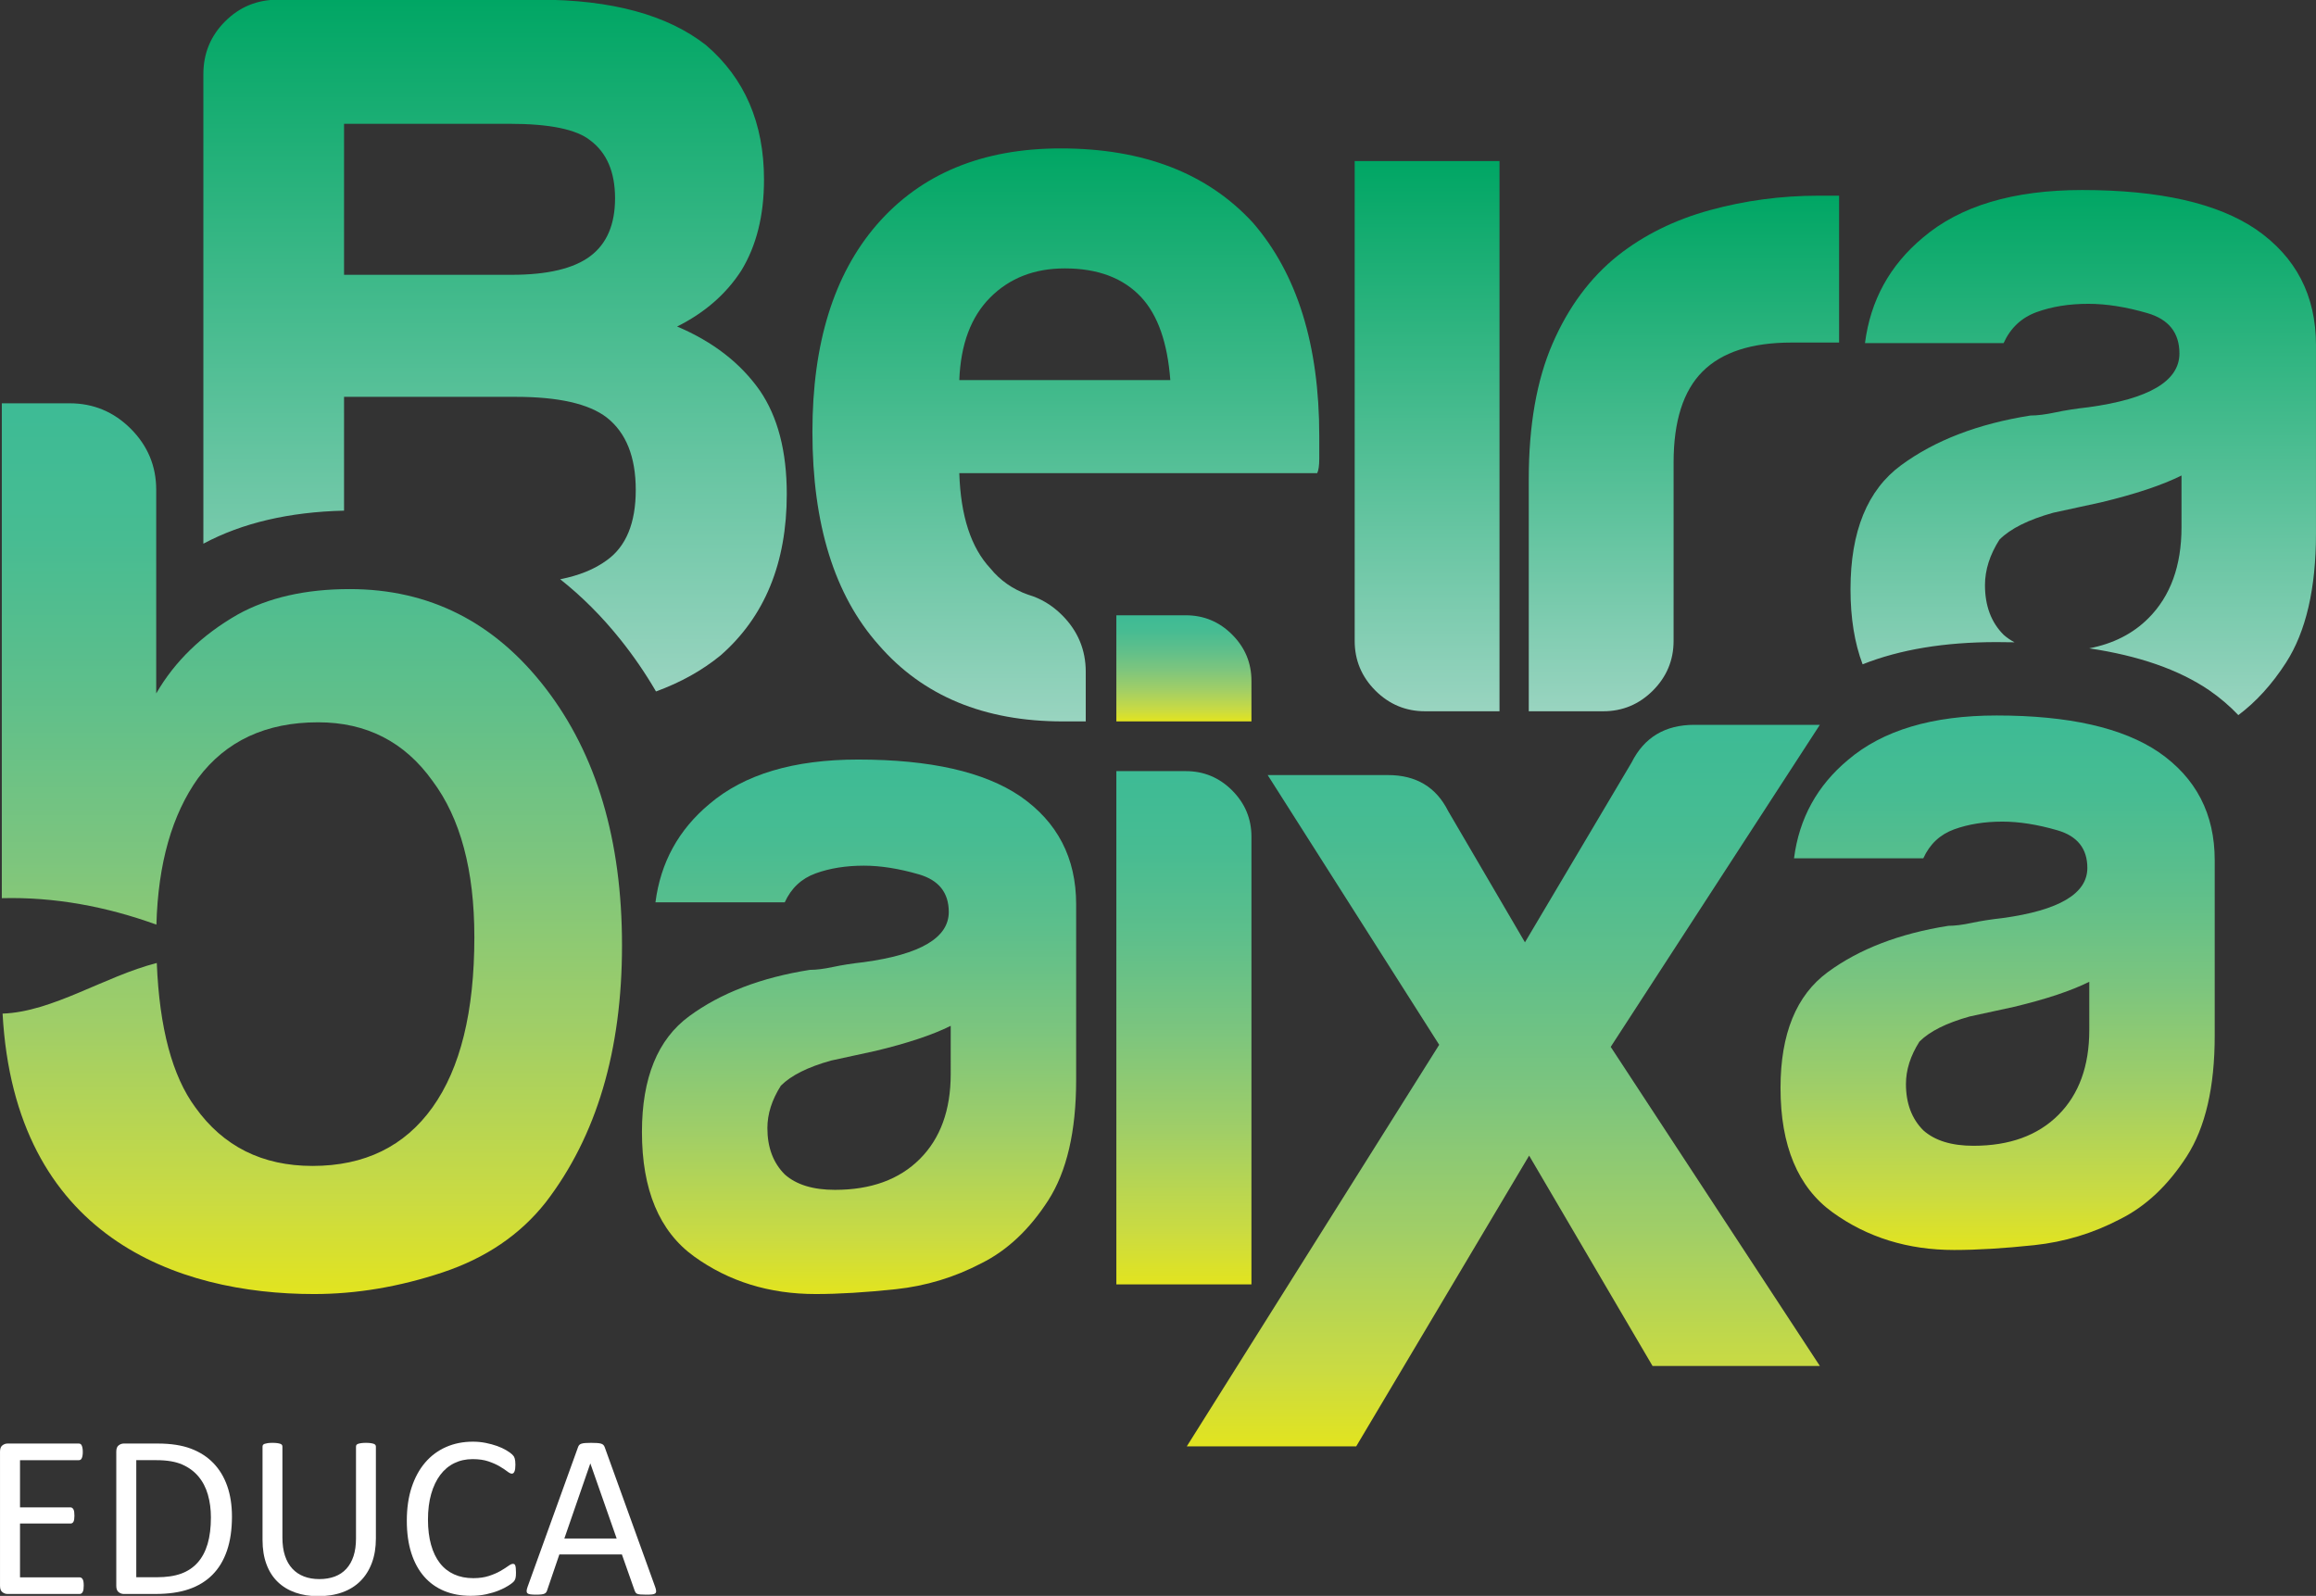
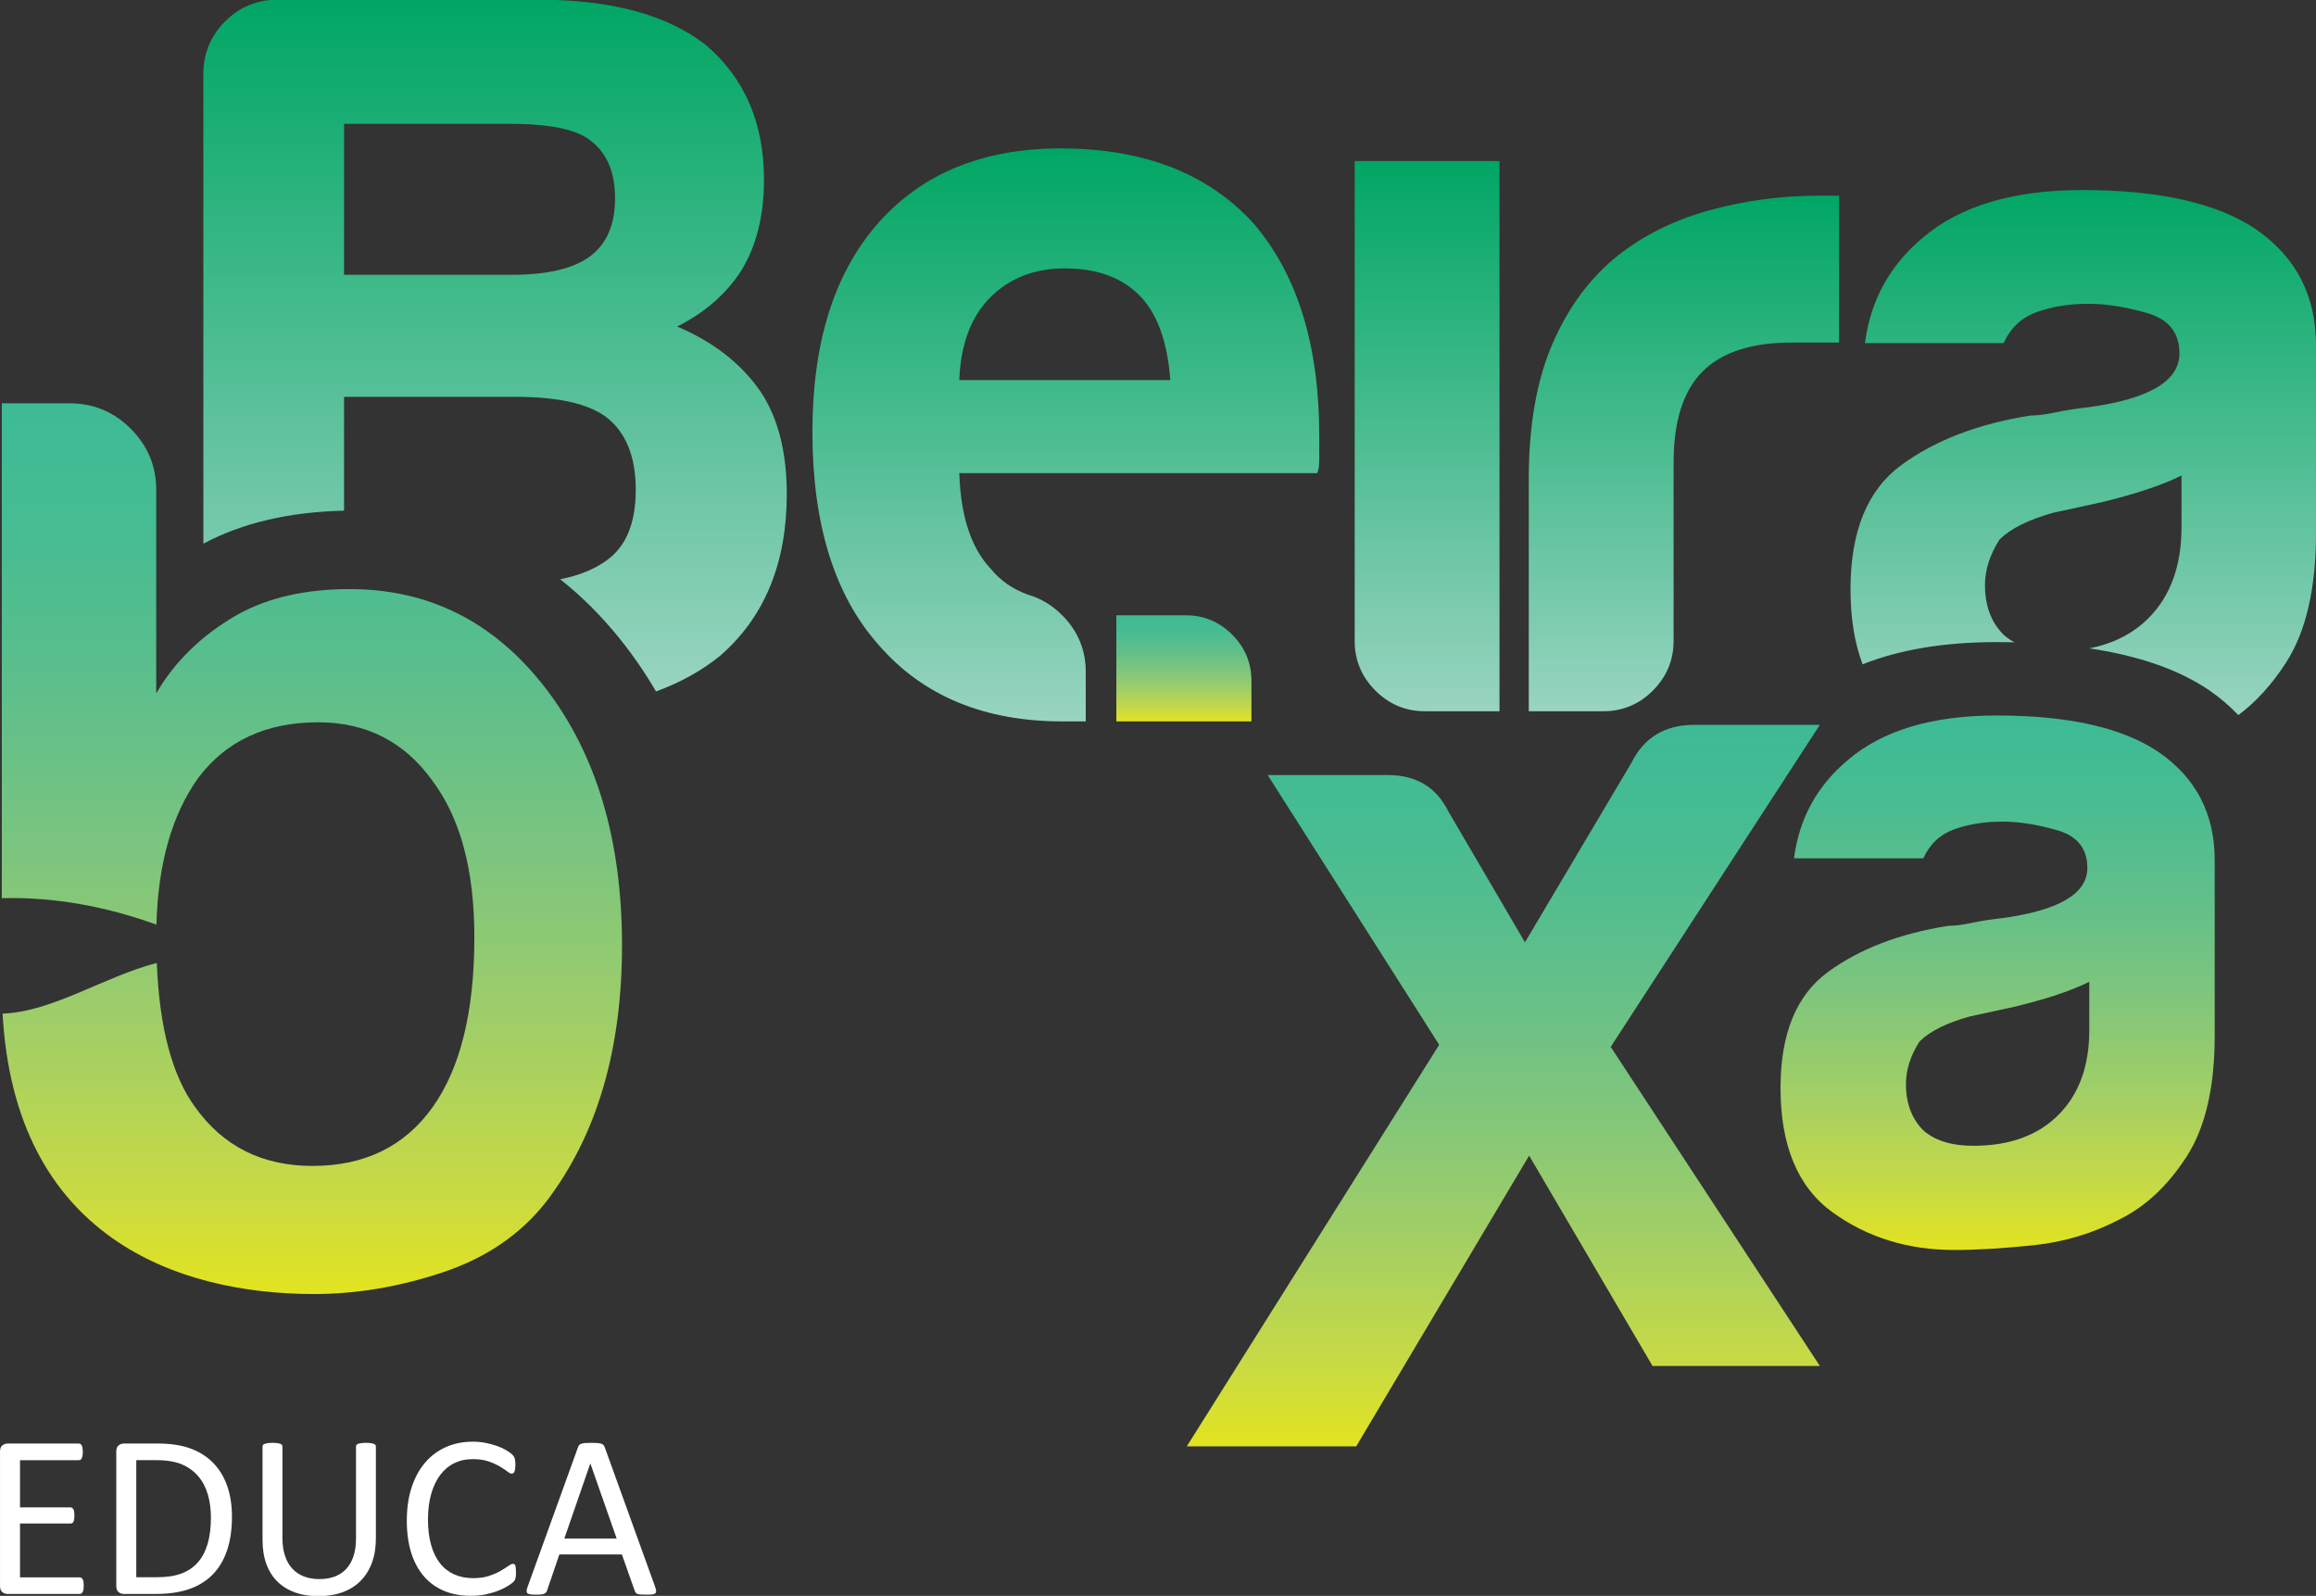
<svg xmlns="http://www.w3.org/2000/svg" version="1.1" id="Layer_1" x="0px" y="0px" width="496.07px" height="341.86px" viewBox="0 0 496.07 341.86" enable-background="new 0 0 496.07 341.86" xml:space="preserve">
  <rect x="0" y="0" width="496.07" height="341.86" fill="#333333" stroke="none" />
  <g>
    <g>
      <path fill="#FFFFFF" d="M17.933,339.688c0,0.299-0.017,0.56-0.05,0.784s-0.092,0.411-0.175,0.561s-0.178,0.258-0.286,0.324    s-0.229,0.1-0.36,0.1H1.597c-0.382,0-0.743-0.129-1.083-0.387c-0.341-0.257-0.511-0.709-0.511-1.357v-28.736    c0-0.648,0.17-1.1,0.511-1.357c0.34-0.258,0.701-0.387,1.083-0.387h15.29c0.133,0,0.253,0.034,0.361,0.1    c0.107,0.066,0.194,0.175,0.261,0.324s0.121,0.336,0.162,0.561s0.063,0.502,0.063,0.834c0,0.299-0.021,0.561-0.063,0.785    c-0.041,0.223-0.096,0.406-0.162,0.547c-0.066,0.142-0.153,0.246-0.261,0.312c-0.108,0.066-0.229,0.1-0.361,0.1H4.287v10.11    h10.808c0.133,0,0.253,0.037,0.361,0.111c0.107,0.076,0.199,0.18,0.273,0.313c0.075,0.133,0.129,0.314,0.162,0.547    c0.033,0.233,0.05,0.508,0.05,0.822c0,0.299-0.017,0.557-0.05,0.771c-0.033,0.217-0.087,0.391-0.162,0.523    c-0.074,0.133-0.166,0.229-0.273,0.287c-0.108,0.058-0.229,0.086-0.361,0.086H4.287v11.53h12.775c0.132,0,0.252,0.034,0.36,0.1    c0.108,0.066,0.203,0.171,0.286,0.312s0.142,0.324,0.175,0.547C17.917,339.077,17.933,339.355,17.933,339.688z" />
      <path fill="#FFFFFF" d="M49.683,324.87c0,2.789-0.356,5.227-1.07,7.309c-0.714,2.084-1.756,3.811-3.125,5.18    c-1.37,1.371-3.051,2.396-5.043,3.076c-1.992,0.682-4.366,1.021-7.122,1.021H26.5c-0.382,0-0.743-0.129-1.083-0.387    c-0.341-0.257-0.511-0.709-0.511-1.357v-28.736c0-0.648,0.17-1.1,0.511-1.357c0.34-0.258,0.701-0.387,1.083-0.387h7.297    c2.789,0,5.146,0.361,7.072,1.084c1.925,0.723,3.539,1.76,4.843,3.113c1.304,1.353,2.291,2.992,2.964,4.918    C49.347,320.272,49.683,322.446,49.683,324.87z M45.176,325.045c0-1.743-0.216-3.366-0.647-4.868s-1.108-2.802-2.029-3.897    c-0.922-1.096-2.088-1.95-3.499-2.565c-1.411-0.613-3.229-0.921-5.454-0.921h-4.357v25.077h4.408c2.058,0,3.793-0.258,5.204-0.772    s2.59-1.304,3.536-2.366c0.946-1.062,1.656-2.395,2.129-3.996C44.94,329.134,45.176,327.236,45.176,325.045z" />
      <path fill="#FFFFFF" d="M80.513,329.552c0,1.959-0.287,3.707-0.859,5.242c-0.573,1.536-1.391,2.836-2.453,3.897    c-1.063,1.063-2.357,1.868-3.885,2.415c-1.527,0.549-3.262,0.822-5.205,0.822c-1.776,0-3.394-0.258-4.855-0.771    c-1.461-0.515-2.715-1.274-3.76-2.279c-1.047-1.004-1.852-2.262-2.416-3.772s-0.847-3.253-0.847-5.229V309.88    c0-0.133,0.033-0.25,0.1-0.35s0.183-0.178,0.349-0.236c0.166-0.058,0.382-0.107,0.647-0.148c0.266-0.042,0.614-0.063,1.046-0.063    c0.398,0,0.738,0.021,1.021,0.063c0.281,0.041,0.501,0.091,0.659,0.148c0.158,0.059,0.27,0.137,0.337,0.236    c0.065,0.1,0.1,0.217,0.1,0.35v19.473c0,1.494,0.182,2.799,0.547,3.91c0.365,1.112,0.893,2.038,1.582,2.777    c0.688,0.738,1.519,1.295,2.49,1.668c0.971,0.373,2.062,0.561,3.274,0.561c1.245,0,2.354-0.184,3.324-0.549    c0.972-0.364,1.793-0.912,2.466-1.643c0.672-0.73,1.187-1.635,1.544-2.715c0.356-1.079,0.535-2.341,0.535-3.785V309.88    c0-0.133,0.033-0.25,0.1-0.35s0.183-0.178,0.349-0.236c0.166-0.058,0.386-0.107,0.66-0.148c0.273-0.042,0.618-0.063,1.033-0.063    c0.398,0,0.734,0.021,1.009,0.063c0.273,0.041,0.489,0.091,0.647,0.148c0.157,0.059,0.273,0.137,0.349,0.236    c0.074,0.1,0.112,0.217,0.112,0.35V329.552z" />
      <path fill="#FFFFFF" d="M110.52,336.898c0,0.266-0.009,0.498-0.025,0.697s-0.046,0.374-0.087,0.522    c-0.041,0.15-0.096,0.283-0.161,0.398c-0.067,0.117-0.184,0.258-0.35,0.424s-0.515,0.42-1.045,0.76    c-0.532,0.34-1.192,0.672-1.98,0.996s-1.693,0.598-2.714,0.822c-1.021,0.223-2.138,0.336-3.35,0.336    c-2.092,0-3.98-0.35-5.665-1.047c-1.686-0.697-3.122-1.727-4.309-3.088c-1.187-1.36-2.101-3.041-2.739-5.043    c-0.639-2-0.958-4.303-0.958-6.91c0-2.672,0.344-5.055,1.033-7.146c0.688-2.092,1.656-3.863,2.9-5.316    c1.246-1.453,2.735-2.561,4.471-3.324c1.734-0.764,3.656-1.146,5.765-1.146c0.93,0,1.834,0.088,2.714,0.262    s1.693,0.395,2.441,0.66c0.746,0.266,1.41,0.572,1.992,0.922c0.58,0.348,0.983,0.635,1.207,0.859    c0.225,0.223,0.369,0.395,0.436,0.51c0.066,0.116,0.121,0.254,0.162,0.41c0.041,0.158,0.075,0.346,0.1,0.561    c0.025,0.217,0.037,0.474,0.037,0.772c0,0.333-0.017,0.614-0.05,0.847s-0.083,0.428-0.15,0.586    c-0.066,0.157-0.146,0.273-0.237,0.348s-0.205,0.112-0.338,0.112c-0.233,0-0.56-0.161-0.977-0.485    c-0.418-0.324-0.956-0.681-1.615-1.07c-0.659-0.391-1.46-0.748-2.403-1.072c-0.943-0.322-2.073-0.484-3.392-0.484    c-1.437,0-2.742,0.285-3.919,0.859c-1.176,0.572-2.182,1.415-3.017,2.527c-0.834,1.111-1.481,2.469-1.94,4.07    c-0.459,1.604-0.688,3.434-0.688,5.492c0,2.041,0.222,3.848,0.664,5.416c0.441,1.568,1.076,2.881,1.902,3.934    c0.826,1.055,1.84,1.852,3.042,2.391c1.201,0.541,2.562,0.811,4.081,0.811c1.284,0,2.407-0.158,3.366-0.474    c0.96-0.315,1.777-0.668,2.453-1.058c0.677-0.391,1.231-0.744,1.665-1.059c0.435-0.315,0.776-0.474,1.026-0.474    c0.117,0,0.218,0.024,0.301,0.075c0.083,0.049,0.15,0.145,0.2,0.285c0.05,0.143,0.088,0.337,0.112,0.586    C110.507,336.201,110.52,336.517,110.52,336.898z" />
      <path fill="#FFFFFF" d="M140.328,339.937c0.132,0.365,0.202,0.66,0.211,0.885c0.009,0.223-0.054,0.395-0.187,0.51    c-0.133,0.116-0.353,0.19-0.66,0.225c-0.308,0.033-0.718,0.049-1.232,0.049s-0.926-0.012-1.232-0.037    c-0.308-0.025-0.54-0.066-0.697-0.125c-0.158-0.057-0.274-0.137-0.349-0.236c-0.075-0.1-0.146-0.224-0.212-0.373l-2.765-7.844    h-13.396l-2.641,7.744c-0.049,0.149-0.116,0.278-0.199,0.387c-0.083,0.107-0.203,0.199-0.36,0.273    c-0.158,0.074-0.383,0.128-0.673,0.162c-0.29,0.033-0.668,0.049-1.133,0.049c-0.481,0-0.876-0.021-1.183-0.063    c-0.308-0.041-0.523-0.119-0.647-0.236c-0.125-0.115-0.184-0.285-0.175-0.51s0.079-0.52,0.212-0.885l10.808-29.932    c0.066-0.184,0.153-0.332,0.262-0.449c0.107-0.115,0.265-0.207,0.473-0.273s0.474-0.111,0.797-0.137    c0.324-0.025,0.735-0.037,1.233-0.037c0.53,0,0.971,0.012,1.319,0.037s0.631,0.07,0.847,0.137s0.382,0.162,0.498,0.287    c0.116,0.123,0.207,0.277,0.273,0.46L140.328,339.937z M126.457,313.515h-0.025l-5.553,16.063h11.206L126.457,313.515z" />
    </g>
    <linearGradient id="SVGID_1_" gradientUnits="userSpaceOnUse" x1="253.583" y1="154.539" x2="253.583" y2="131.805">
      <stop offset="0" style="stop-color:#E2E41F" />
      <stop offset="0.105" style="stop-color:#CADB42" />
      <stop offset="0.301" style="stop-color:#A0CE67" />
      <stop offset="0.492" style="stop-color:#7CC57E" />
      <stop offset="0.676" style="stop-color:#5EBF8B" />
      <stop offset="0.849" style="stop-color:#47BC92" />
      <stop offset="1" style="stop-color:#3DBB95" />
    </linearGradient>
    <path fill="url(#SVGID_1_)" d="M268.051,145.859c0-3.855-1.383-7.162-4.135-9.921c-2.756-2.751-6.063-4.133-9.92-4.133h-14.881   v22.733h28.936V145.859z" />
-     <path fill="#121518" d="M229.883,158.504" />
    <linearGradient id="SVGID_2_" gradientUnits="userSpaceOnUse" x1="305.673" y1="152.365" x2="305.673" y2="34.494">
      <stop offset="0" style="stop-color:#99D4C0" />
      <stop offset="1" style="stop-color:#00A664" />
    </linearGradient>
-     <path fill="url(#SVGID_2_)" d="M290.164,137.296c0,4.134,1.482,7.679,4.432,10.636c2.957,2.95,6.502,4.433,10.635,4.433h15.951   V34.494h-31.018V137.296z" />
+     <path fill="url(#SVGID_2_)" d="M290.164,137.296c0,4.134,1.482,7.679,4.432,10.636c2.957,2.95,6.502,4.433,10.635,4.433h15.951   V34.494h-31.018V137.296" />
    <linearGradient id="SVGID_3_" gradientUnits="userSpaceOnUse" x1="360.687" y1="152.365" x2="360.687" y2="41.919">
      <stop offset="0" style="stop-color:#99D4C0" />
      <stop offset="1" style="stop-color:#00A664" />
    </linearGradient>
    <path fill="url(#SVGID_3_)" d="M389.49,41.919c-7.977,0-15.729,1.039-23.264,3.104c-7.533,2.069-14.111,5.316-19.719,9.748   c-5.912,4.727-10.566,11.01-13.959,18.833c-3.398,7.829-5.096,17.501-5.096,29.024v49.737h15.951c4.133,0,7.678-1.482,10.635-4.433   c2.949-2.957,4.432-6.502,4.432-10.636v-7.913h0.002V99.082c0-8.863,2.063-15.355,6.203-19.496   c4.135-4.135,10.484-6.205,19.055-6.205h10.189V41.919c-0.596,0-1.33,0-2.217,0C390.818,41.919,390.076,41.919,389.49,41.919z" />
    <linearGradient id="SVGID_4_" gradientUnits="userSpaceOnUse" x1="446.215" y1="153.189" x2="446.215" y2="40.707">
      <stop offset="0" style="stop-color:#99D4C0" />
      <stop offset="1" style="stop-color:#00A664" />
    </linearGradient>
    <path fill="url(#SVGID_4_)" d="M483.217,49.127c-8.275-5.607-20.684-8.42-37.223-8.42c-14.775,0-26.145,3.4-34.121,10.195   c-7.09,5.911-11.23,13.444-12.408,22.598h29.691c1.473-3.247,3.834-5.463,7.088-6.646c3.248-1.178,6.939-1.772,11.078-1.772   c3.836,0,8.045,0.664,12.629,1.993c4.576,1.329,6.867,4.211,6.867,8.641c0,5.914-6.5,9.75-19.496,11.521   c-2.66,0.299-5.027,0.664-7.09,1.109c-2.07,0.441-3.842,0.664-5.318,0.664c-11.23,1.772-20.459,5.318-27.693,10.634   c-7.242,5.317-10.857,14.18-10.857,26.587c0,6.175,0.873,11.526,2.594,16.075c7.982-3.169,17.545-4.76,28.701-4.76   c1.299,0,2.574,0.016,3.832,0.043c-0.857-0.456-1.639-0.99-2.334-1.609c-2.66-2.66-3.99-6.205-3.99-10.637   c0-3.247,1.031-6.492,3.102-9.748c2.361-2.36,6.203-4.278,11.521-5.758l10.191-2.216c7.381-1.773,13.143-3.691,17.281-5.761v11.076   c0,8.275-2.367,14.775-7.09,19.499c-3.336,3.338-7.576,5.47-12.676,6.45c10.621,1.581,19.182,4.562,25.658,8.952   c2.367,1.635,4.451,3.424,6.283,5.352c3.795-2.844,7.201-6.574,10.201-11.228c4.279-6.646,6.428-15.877,6.428-27.694V73.943   C496.066,63.308,491.779,55.04,483.217,49.127z" />
    <linearGradient id="SVGID_5_" gradientUnits="userSpaceOnUse" x1="106.04" y1="148.122" x2="106.04" y2="-0.068">
      <stop offset="0" style="stop-color:#99D4C0" />
      <stop offset="1" style="stop-color:#00A664" />
    </linearGradient>
    <path fill="url(#SVGID_5_)" d="M145.034,69.945c5.906-2.95,10.482-6.938,13.736-11.964c3.25-5.318,4.875-11.813,4.875-19.497   c0-12.11-4.139-21.714-12.406-28.803c-8.273-6.495-20.238-9.75-35.893-9.75H59.513c-4.432,0-8.197,1.552-11.299,4.654   c-3.102,3.101-4.654,6.866-4.654,11.3v100.583c0.018-0.01,0.035-0.02,0.053-0.029c8.293-4.427,18.33-6.765,30.08-7.049V85.011   h36.779c9.154,0,15.654,1.48,19.498,4.432c4.133,3.255,6.205,8.419,6.205,15.51c0,7.089-2.072,12.116-6.205,15.065   c-2.641,1.939-5.979,3.283-9.982,4.065c4.619,3.653,8.943,7.961,12.945,12.974c2.791,3.493,5.316,7.183,7.578,11.065   c5.262-1.923,9.879-4.489,13.83-7.722c9.451-8.268,14.18-19.788,14.18-34.561c0-9.153-1.924-16.543-5.76-22.158   C158.62,77.777,152.713,73.198,145.034,69.945z M126.424,54.877c-3.547,2.66-9.16,3.991-16.84,3.991H73.692V26.521h35.451   c8.564,0,14.326,1.183,17.281,3.546c3.545,2.656,5.316,6.797,5.316,12.404C131.741,48.087,129.969,52.22,126.424,54.877z" />
    <linearGradient id="SVGID_6_" gradientUnits="userSpaceOnUse" x1="228.294" y1="154.539" x2="228.294" y2="31.794">
      <stop offset="0" style="stop-color:#99D4C0" />
      <stop offset="1" style="stop-color:#00A664" />
    </linearGradient>
    <path fill="url(#SVGID_6_)" d="M227.186,31.794c-16.838,0-29.986,5.472-39.437,16.396c-9.16,10.636-13.736,25.409-13.736,44.313   c0,19.795,4.723,35.006,14.18,45.639c9.451,10.933,22.597,16.396,39.437,16.396h4.93V143.92c0-4.717-1.693-8.762-5.061-12.135   c-2.158-2.156-4.598-3.617-7.309-4.395c-3.27-1.168-5.963-3.047-8.07-5.644c-4.139-4.431-6.355-11.223-6.645-20.383h76.658   c0.291-0.588,0.443-1.62,0.443-3.102c0-0.29,0-0.885,0-1.772s0-1.917,0-3.102c0-19.499-4.729-34.709-14.182-45.642   C258.646,37.111,244.91,31.794,227.186,31.794z M205.475,81.425c0.289-7.681,2.506-13.584,6.645-17.724   c4.133-4.136,9.451-6.206,15.953-6.206c7.09,0,12.553,2.07,16.396,6.206c3.545,3.84,5.607,9.748,6.203,17.724H205.475z" />
    <linearGradient id="SVGID_7_" gradientUnits="userSpaceOnUse" x1="184.001" y1="277.207" x2="184.001" y2="162.71">
      <stop offset="0" style="stop-color:#E2E41F" />
      <stop offset="0.105" style="stop-color:#CADB42" />
      <stop offset="0.301" style="stop-color:#A0CE67" />
      <stop offset="0.492" style="stop-color:#7CC57E" />
      <stop offset="0.676" style="stop-color:#5EBF8B" />
      <stop offset="0.849" style="stop-color:#47BC92" />
      <stop offset="1" style="stop-color:#3DBB95" />
    </linearGradient>
-     <path fill="url(#SVGID_7_)" d="M218.516,170.563c-7.719-5.232-19.293-7.854-34.72-7.854c-13.783,0-24.389,3.171-31.828,9.507   c-6.615,5.514-10.477,12.543-11.574,21.08h27.693c1.375-3.027,3.578-5.096,6.615-6.199c3.027-1.098,6.471-1.654,10.334-1.654   c3.578,0,7.503,0.619,11.779,1.861c4.27,1.238,6.406,3.926,6.406,8.059c0,5.518-6.064,9.094-18.185,10.748   c-2.482,0.277-4.689,0.621-6.615,1.033c-1.93,0.414-3.584,0.619-4.959,0.619c-10.477,1.654-19.086,4.961-25.834,9.92   c-6.758,4.961-10.127,13.229-10.127,24.803c0,12.4,3.719,21.287,11.16,26.662c7.439,5.371,16.119,8.059,26.041,8.059   c4.959,0,10.676-0.348,17.152-1.033c6.473-0.691,12.607-2.545,18.395-5.58c5.51-2.75,10.264-7.232,14.262-13.434   c3.99-6.201,5.992-14.811,5.992-25.834v-37.615C230.502,183.791,226.504,176.08,218.516,170.563z M203.635,230.086   c0,7.717-2.209,13.781-6.613,18.188c-4.412,4.41-10.476,6.613-18.187,6.613c-4.689,0-8.268-1.098-10.748-3.307   c-2.479-2.48-3.719-5.787-3.719-9.922c0-3.029,0.961-6.057,2.893-9.094c2.201-2.201,5.787-3.99,10.748-5.373l9.506-2.066   c6.884-1.652,12.257-3.441,16.121-5.373V230.086z" />
    <linearGradient id="SVGID_8_" gradientUnits="userSpaceOnUse" x1="253.583" y1="275.141" x2="253.583" y2="165.19">
      <stop offset="0" style="stop-color:#E2E41F" />
      <stop offset="0.105" style="stop-color:#CADB42" />
      <stop offset="0.301" style="stop-color:#A0CE67" />
      <stop offset="0.492" style="stop-color:#7CC57E" />
      <stop offset="0.676" style="stop-color:#5EBF8B" />
      <stop offset="0.849" style="stop-color:#47BC92" />
      <stop offset="1" style="stop-color:#3DBB95" />
    </linearGradient>
-     <path fill="url(#SVGID_8_)" d="M268.051,179.242c0-3.855-1.383-7.16-4.135-9.919c-2.756-2.751-6.063-4.134-9.92-4.134h-14.881   v109.952h28.936V179.242z" />
    <linearGradient id="SVGID_9_" gradientUnits="userSpaceOnUse" x1="427.876" y1="267.768" x2="427.876" y2="153.27">
      <stop offset="0" style="stop-color:#E2E41F" />
      <stop offset="0.105" style="stop-color:#CADB42" />
      <stop offset="0.301" style="stop-color:#A0CE67" />
      <stop offset="0.492" style="stop-color:#7CC57E" />
      <stop offset="0.676" style="stop-color:#5EBF8B" />
      <stop offset="0.849" style="stop-color:#47BC92" />
      <stop offset="1" style="stop-color:#3DBB95" />
    </linearGradient>
    <path fill="url(#SVGID_9_)" d="M462.389,161.124c-7.717-5.232-19.291-7.854-34.721-7.854c-13.783,0-24.389,3.171-31.828,9.507   c-6.613,5.515-10.477,12.543-11.572,21.081h27.693c1.375-3.027,3.578-5.096,6.613-6.199c3.029-1.098,6.471-1.654,10.334-1.654   c3.578,0,7.504,0.619,11.779,1.861c4.27,1.238,6.408,3.926,6.408,8.059c0,5.518-6.064,9.094-18.188,10.748   c-2.48,0.277-4.689,0.621-6.613,1.033c-1.932,0.414-3.586,0.619-4.961,0.619c-10.477,1.654-19.086,4.961-25.834,9.92   c-6.754,4.961-10.125,13.229-10.125,24.803c0,12.4,3.719,21.287,11.158,26.662c7.439,5.371,16.121,8.059,26.041,8.059   c4.961,0,10.676-0.348,17.154-1.033c6.471-0.691,12.607-2.545,18.395-5.58c5.508-2.75,10.262-7.232,14.26-13.434   c3.992-6.201,5.994-14.811,5.994-25.834v-37.615C474.377,174.352,470.379,166.64,462.389,161.124z M447.51,220.646   c0,7.717-2.211,13.781-6.615,18.188c-4.41,4.41-10.475,6.613-18.188,6.613c-4.688,0-8.266-1.098-10.746-3.307   c-2.48-2.48-3.721-5.787-3.721-9.922c0-3.029,0.963-6.057,2.893-9.094c2.203-2.201,5.787-3.99,10.748-5.373l9.506-2.066   c6.887-1.652,12.26-3.441,16.123-5.373V220.646z" />
    <linearGradient id="SVGID_10_" gradientUnits="userSpaceOnUse" x1="321.998" y1="309.845" x2="321.998" y2="155.27">
      <stop offset="0" style="stop-color:#E2E41F" />
      <stop offset="0.105" style="stop-color:#CADB42" />
      <stop offset="0.301" style="stop-color:#A0CE67" />
      <stop offset="0.492" style="stop-color:#7CC57E" />
      <stop offset="0.676" style="stop-color:#5EBF8B" />
      <stop offset="0.849" style="stop-color:#47BC92" />
      <stop offset="1" style="stop-color:#3DBB95" />
    </linearGradient>
    <path fill="url(#SVGID_10_)" d="M389.799,155.27H362.92c-6.271,0-10.75,2.688-13.439,8.063l-22.848,38.527l-16.436-28.092   c-2.578-5.155-6.873-7.733-12.889-7.733h-25.779l36.736,57.778l-54.068,86.032h36.287l37.045-62.29l26.432,45.057h35.838   l-44.797-68.352L389.799,155.27z" />
    <linearGradient id="SVGID_11_" gradientUnits="userSpaceOnUse" x1="66.808" y1="277.207" x2="66.808" y2="86.395">
      <stop offset="0" style="stop-color:#E2E41F" />
      <stop offset="0.105" style="stop-color:#CADB42" />
      <stop offset="0.301" style="stop-color:#A0CE67" />
      <stop offset="0.492" style="stop-color:#7CC57E" />
      <stop offset="0.676" style="stop-color:#5EBF8B" />
      <stop offset="0.849" style="stop-color:#47BC92" />
      <stop offset="1" style="stop-color:#3DBB95" />
    </linearGradient>
    <path fill="url(#SVGID_11_)" d="M74.893,126.193c-9.455,0-17.445,1.823-23.986,5.45c-7.633,4.363-13.451,10.001-17.447,16.901   v-43.614c0-5.085-1.822-9.447-5.451-13.084c-3.637-3.629-7.998-5.452-13.084-5.452H0.388v106.012   c11.283-0.293,22.414,1.793,33.115,5.668c0.354-13.088,3.33-23.553,8.93-31.392c5.977-7.965,14.541-11.953,25.701-11.953   c10.357,0,18.529,4.184,24.506,12.551c5.977,7.976,8.965,19.126,8.965,33.472c0,15.941-2.988,28.09-8.965,36.459   c-5.977,8.367-14.551,12.551-25.701,12.551c-10.759,0-19.126-4.184-25.103-12.551c-4.947-6.703-7.691-17.02-8.254-30.922   c-11.213,2.863-22.316,10.477-33.029,10.842c2.623,47.842,37.359,60.076,66.708,60.076c9.082,0,18.266-1.549,27.533-4.633   s16.627-8.084,22.08-14.994c10.902-14.174,16.355-32.523,16.355-55.063c0-22.531-5.453-40.888-16.355-55.063   C105.969,133.279,91.973,126.193,74.893,126.193z" />
  </g>
</svg>